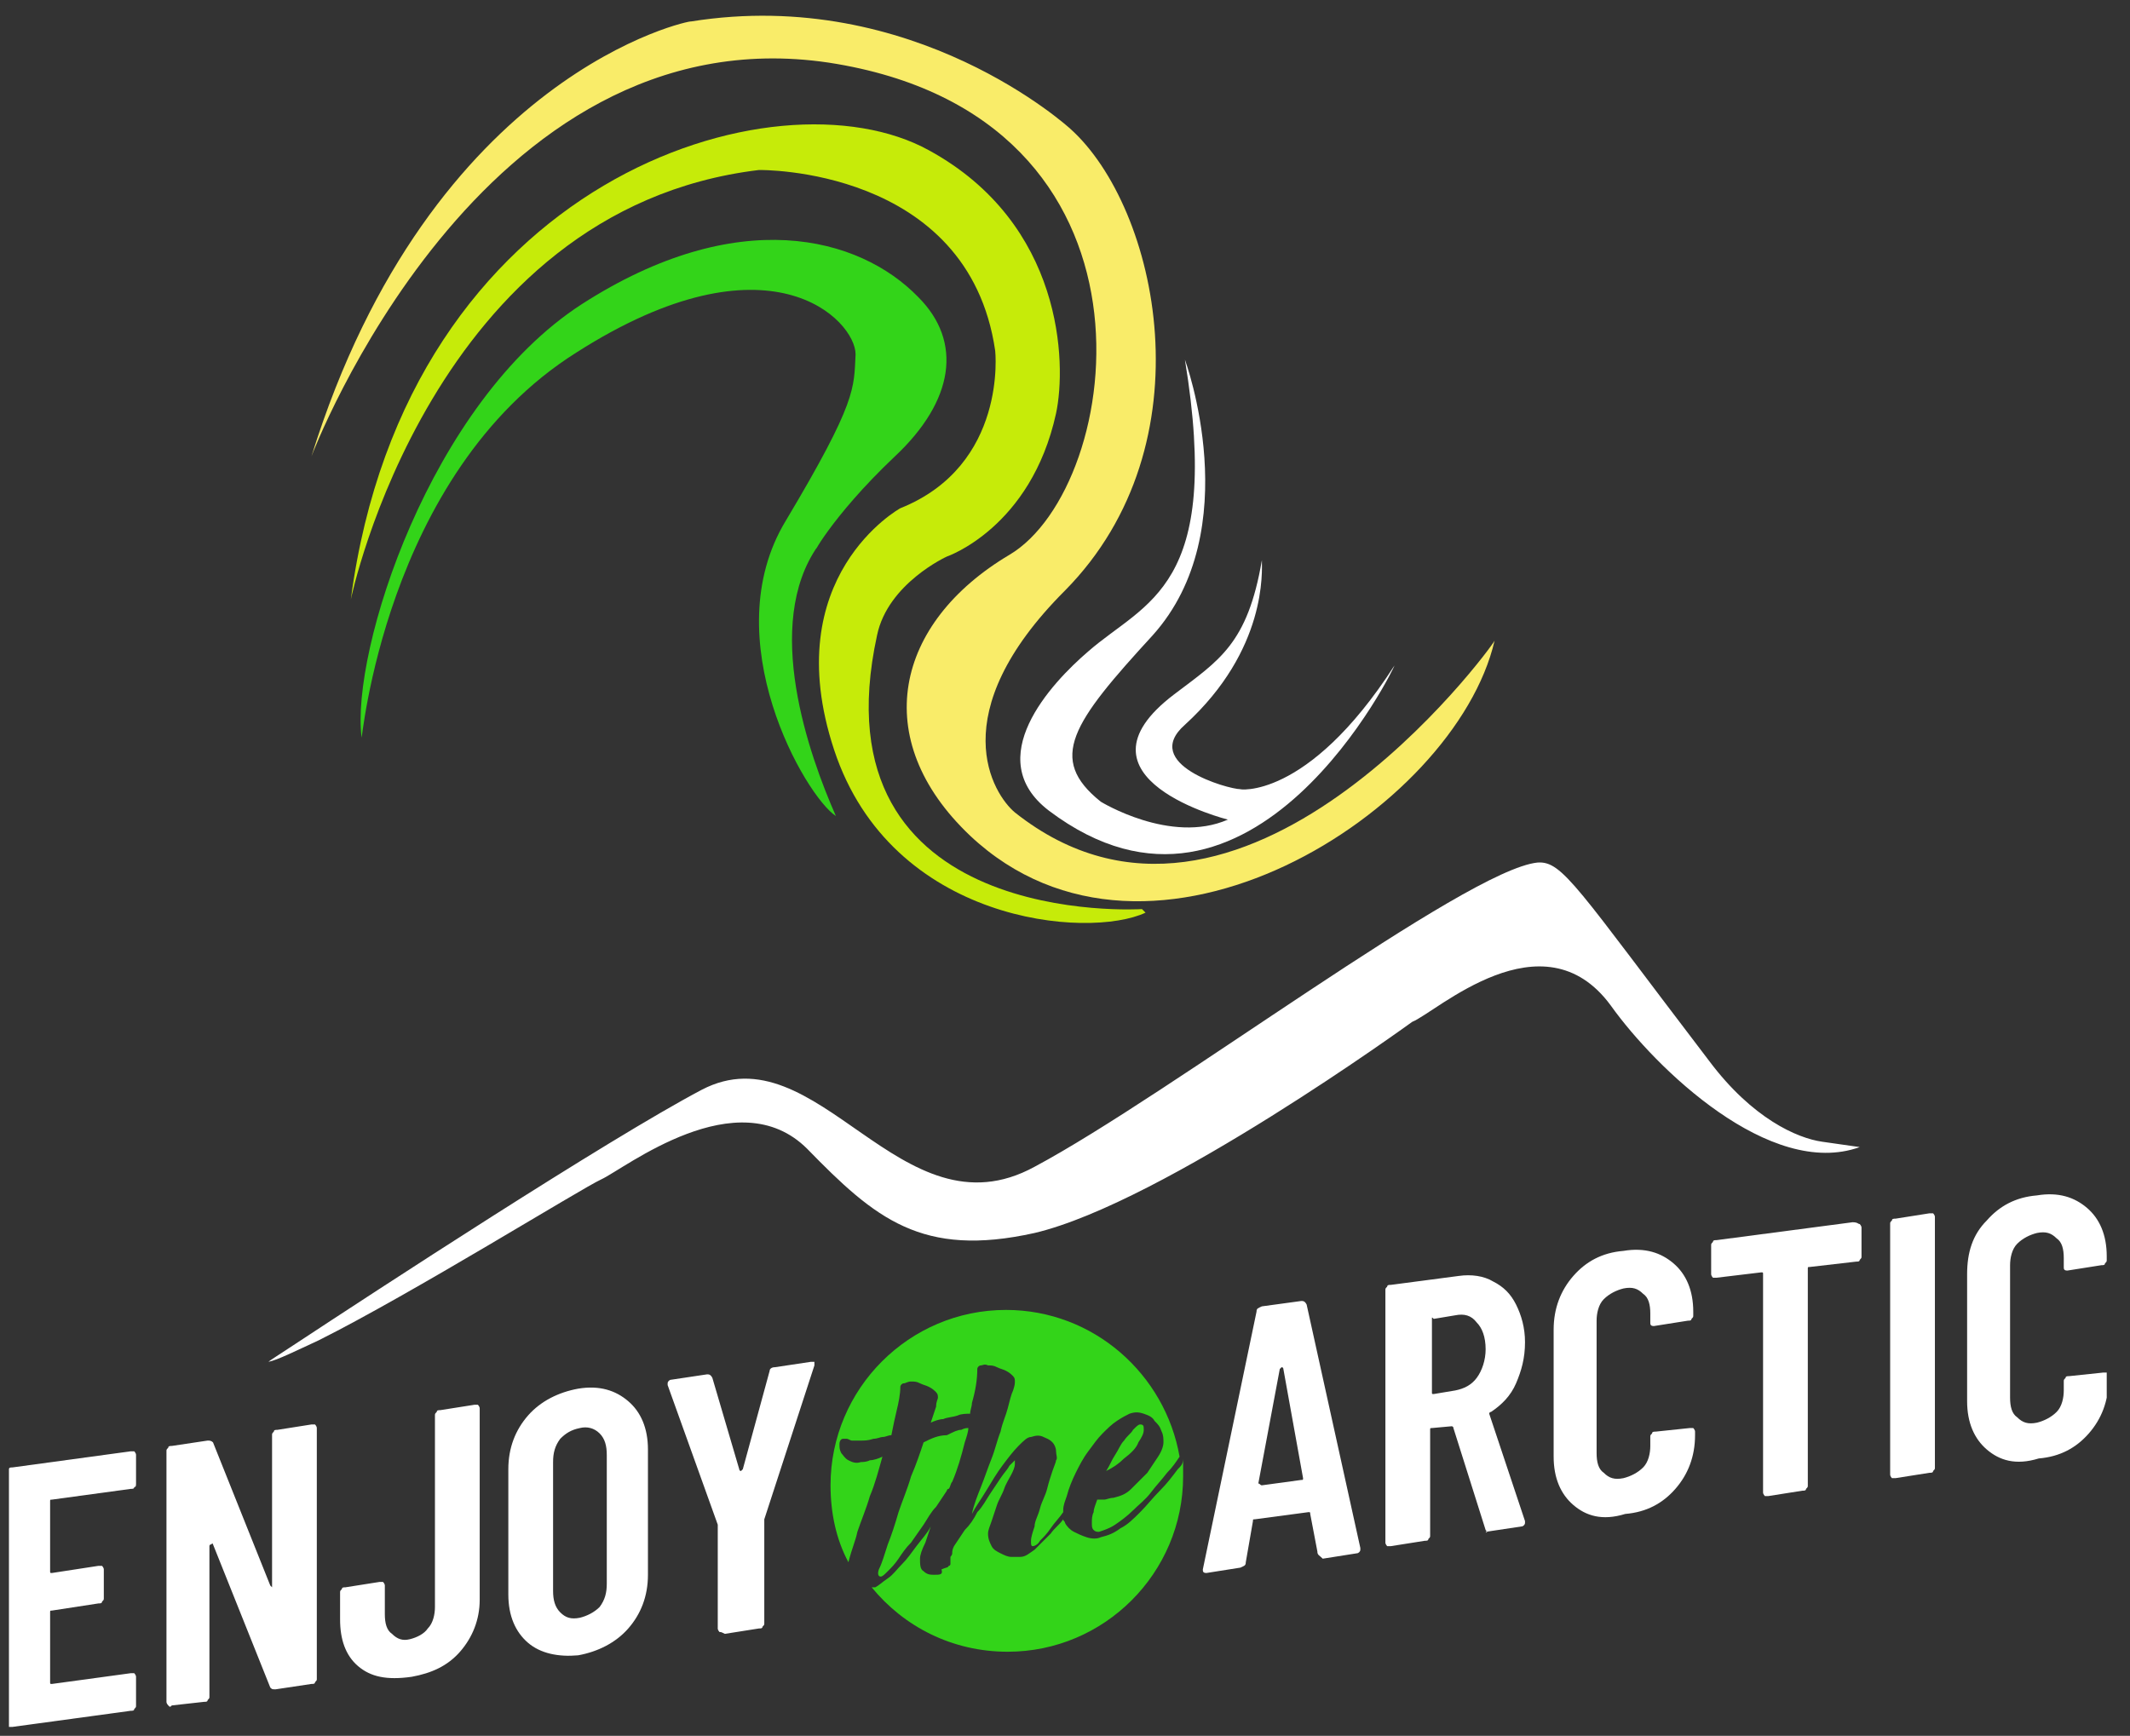
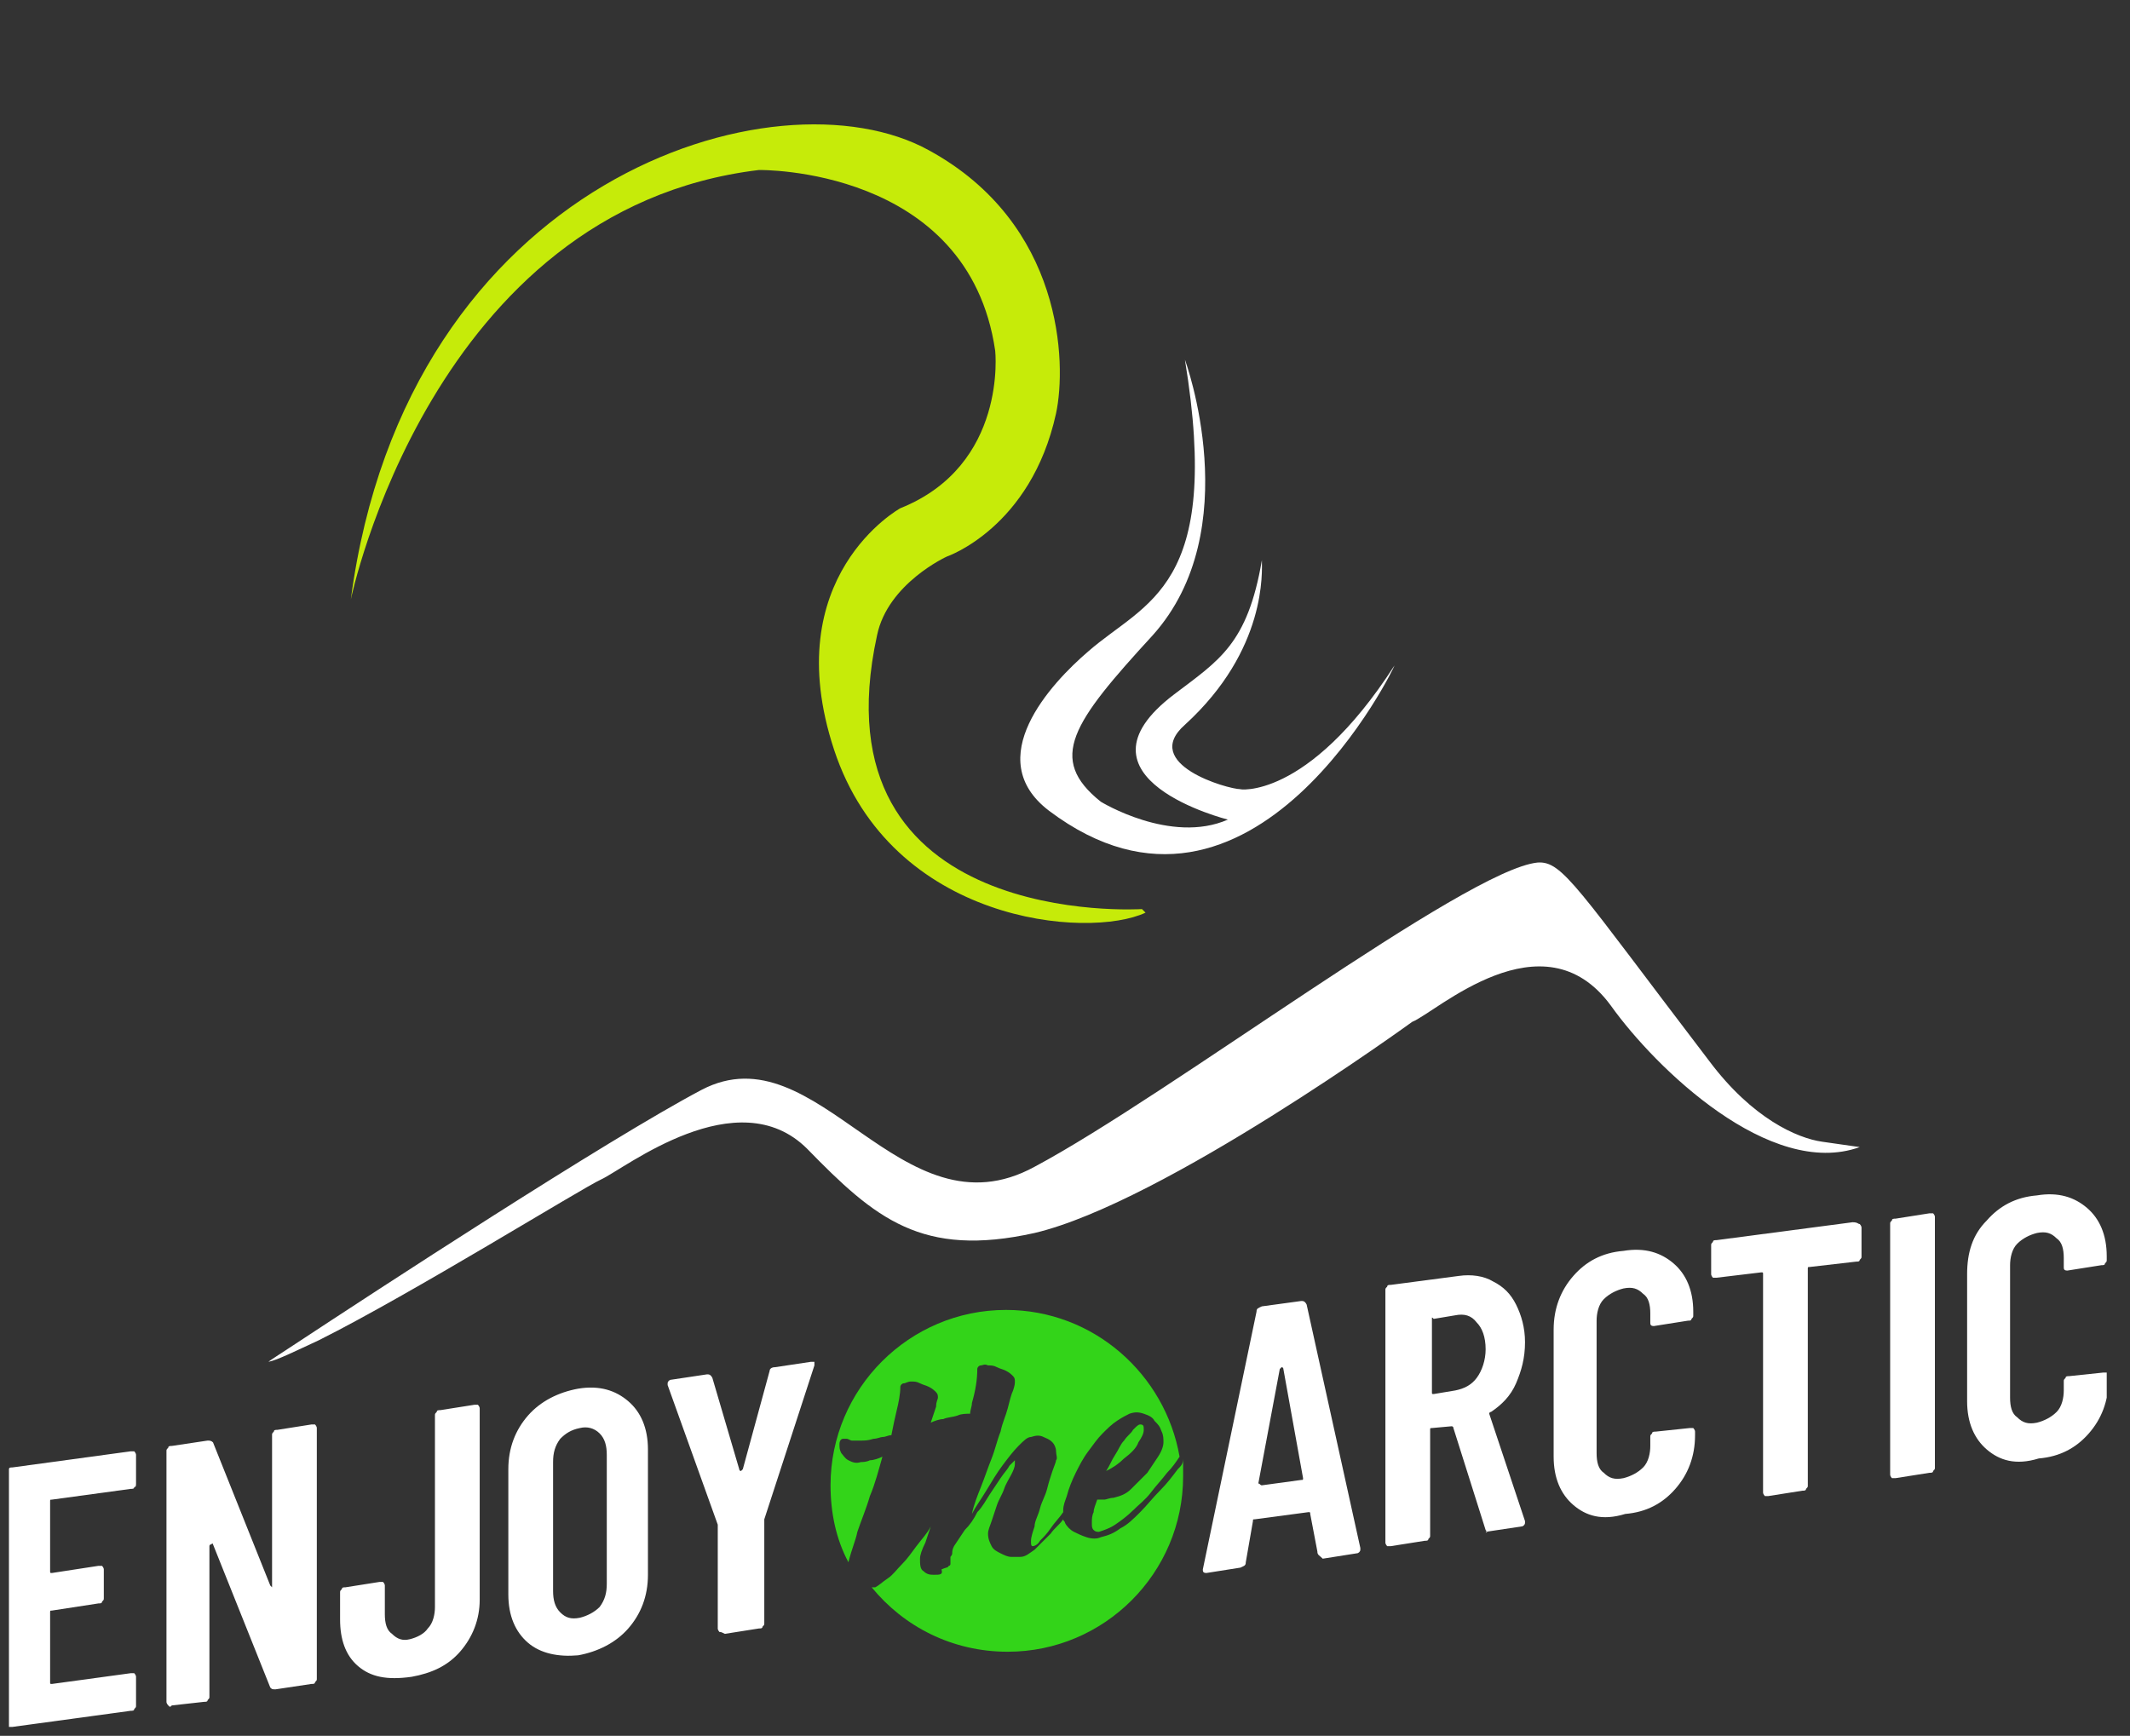
<svg xmlns="http://www.w3.org/2000/svg" xmlns:xlink="http://www.w3.org/1999/xlink" version="1.1" id="Layer_1" x="0px" y="0px" viewBox="0 0 119 97" style="enable-background:new 0 0 119 97;" xml:space="preserve">
  <rect x="0" y="0" width="119" height="97" fill="#333333" stroke="none" />
  <style type="text/css">
	.st0{clip-path:url(#SVGID_1_);fill:#33D419;}
	.st1{clip-path:url(#SVGID_1_);fill:#C6EB09;}
	.st2{clip-path:url(#SVGID_1_);fill:#F9EC69;}
	.st3{clip-path:url(#SVGID_1_);fill:#FFFFFF;}
</style>
  <g>
    <g>
      <defs>
        <rect id="SVGID_3_" x="0.5" y="0.8" width="117.2" height="95.8" />
      </defs>
      <clipPath id="SVGID_1_">
        <use xlink:href="#SVGID_3_" style="overflow:visible;" />
      </clipPath>
-       <path class="st0" d="M20.2,41.2c0,0.6,1.2-14.7,12-21.5c10.8-6.9,15.6-1.8,15.6,0.1c-0.1,1.9,0.1,2.6-3.9,9.3    c-4,6.6,1.1,15.4,2.8,16.5c-1.5-3.4-4.1-10.7-1-15.1c-0.5,0.9,0.6-1.5,4.3-5c3.3-3.1,3.8-6.4,1.3-8.9C48,13.2,41.2,11.4,32.5,17    C24,22.5,19.6,36.4,20.2,41.2" />
      <path class="st1" d="M63.8,50.8c0,0-18.4,1.2-14.8-15.3c0.6-2.9,3.9-4.4,3.9-4.4s4.7-1.6,6.1-8c0.6-2.8,0.4-10.6-7.1-14.7    c-8.5-4.7-29.2,1.6-32.3,25.1c0,0,4.5-21.8,22.8-24c0,0,11.7-0.2,13.2,10.1c0,0,0.7,6.4-5.3,8.8c0,0-6.9,3.8-3.7,13.5    c3.2,9.7,14.2,10.6,17.4,9.1" />
-       <path class="st2" d="M17.4,25.5c0,0,9.4-24.9,28.9-22c19.5,3,16.5,23.7,10.1,27.5c-6.4,3.8-7.9,10.3-2.2,15.7    c10.1,9.5,27.1-1.4,29.3-10.9c-0.1,0.3-14.2,19.6-26.8,9.6c-1.2-1-4.1-5.5,2.8-12.4c8.1-8.2,5.2-21.4,0.3-25.8c0,0-8.7-8-21.2-6    C38.7,1.1,24.1,4,17.4,25.5" />
      <path class="st3" d="M77.9,37.2c0.2-0.3-7.9,16.7-19.3,8.1c-3.8-2.9,0.1-7.1,2.2-8.9c3.2-2.8,7.5-3.5,5.4-16.3    c0,0,3.5,9.5-1.8,15.4c-4.5,4.9-5.9,6.9-2.9,9.3c0,0,3.9,2.4,7.1,1c0,0-9.2-2.3-3-7c2.5-1.9,4.1-2.8,4.9-7.5c0,0.6,0.3,5-4.3,9.2    c-2.5,2.2,2.4,3.6,3.1,3.6C69.1,44.1,73,44.8,77.9,37.2" />
      <path class="st3" d="M101.8,63.8l2.1,0.3c-5,1.8-11.4-4.4-13.9-7.9c-3.8-5.2-9.8,0.4-11.1,0.9c0,0-13.9,10.1-21.1,11.8    c-6.3,1.4-8.9-0.8-12.7-4.7c-3.9-3.9-10.2,1.1-11.5,1.7c-1.1,0.5-10.6,6.4-15.8,9c-1.3,0.6-2.3,1.1-2.8,1.2c0.1-0.1,0.6-0.4,1.5-1    c4.4-2.9,17.4-11.4,22.7-14.2c6.5-3.4,11.1,8.4,18.6,4.3c7.5-4,24.1-16.6,28.1-17c1.4-0.1,2.2,1.4,9.6,11.1    C97.9,62.5,100.4,63.6,101.8,63.8" />
      <path class="st0" d="M63.6,80.6c0.2-0.3,0.3-0.5,0.3-0.7c0-0.2,0-0.3-0.2-0.3c-0.1,0-0.2,0.1-0.4,0.3c-0.1,0.2-0.3,0.3-0.5,0.6    c-0.2,0.2-0.3,0.5-0.5,0.8c-0.2,0.3-0.3,0.6-0.5,0.9c0.4-0.2,0.7-0.4,1-0.7C63.2,81.2,63.5,80.9,63.6,80.6" />
      <path class="st0" d="M47.9,85.6c0.2-0.6,0.5-1.3,0.7-2c0.3-0.7,0.5-1.5,0.7-2.2c-0.2,0.1-0.5,0.2-0.7,0.2    c-0.2,0.1-0.4,0.1-0.5,0.1c-0.3,0.1-0.5,0-0.7-0.1c-0.2-0.1-0.3-0.3-0.4-0.4c-0.1-0.2-0.1-0.3-0.1-0.5c0-0.2,0.1-0.3,0.2-0.3    c0,0,0.1,0,0.2,0c0.1,0,0.2,0.1,0.3,0.1c0.1,0,0.3,0,0.5,0c0.2,0,0.4,0,0.7-0.1c0.2,0,0.4-0.1,0.5-0.1c0.2,0,0.3-0.1,0.5-0.1    c0.1-0.5,0.2-1,0.3-1.4c0.1-0.4,0.2-0.9,0.2-1.3c0-0.1,0.1-0.2,0.2-0.2c0.1,0,0.2-0.1,0.4-0.1c0.2,0,0.3,0,0.5,0.1    c0.2,0.1,0.3,0.1,0.5,0.2c0.2,0.1,0.3,0.2,0.4,0.3c0.1,0.1,0.1,0.2,0.1,0.3c0,0.1-0.1,0.2-0.1,0.5c-0.1,0.3-0.2,0.6-0.3,0.9    c0.2-0.1,0.5-0.2,0.7-0.2c0.2-0.1,0.5-0.1,0.8-0.2C53.7,79,54,79,54.2,79c0-0.2,0.1-0.4,0.1-0.6c0.2-0.7,0.3-1.3,0.3-1.9    c0-0.1,0.1-0.2,0.2-0.2c0.1,0,0.2-0.1,0.4,0c0.2,0,0.3,0,0.5,0.1c0.2,0.1,0.3,0.1,0.5,0.2c0.2,0.1,0.3,0.2,0.4,0.3    c0.1,0.1,0.1,0.2,0.1,0.3c0,0.1,0,0.2-0.1,0.5c-0.1,0.2-0.2,0.6-0.3,1c-0.1,0.4-0.3,0.8-0.4,1.3c-0.2,0.5-0.3,1-0.5,1.5    c-0.2,0.5-0.4,1.1-0.6,1.6c-0.2,0.5-0.4,1-0.5,1.5c0.2-0.4,0.5-0.8,0.8-1.3c0.3-0.5,0.6-1,0.9-1.4c0.3-0.4,0.6-0.8,0.9-1.1    c0.3-0.3,0.5-0.5,0.7-0.5c0.3-0.1,0.5-0.1,0.7,0c0.2,0.1,0.3,0.1,0.5,0.3c0.1,0.1,0.2,0.3,0.2,0.5c0,0.2,0.1,0.4,0,0.5    c0,0.1-0.1,0.3-0.2,0.6c-0.1,0.3-0.2,0.6-0.3,1c-0.1,0.4-0.3,0.7-0.4,1.1c-0.1,0.4-0.3,0.7-0.3,1c-0.1,0.3-0.2,0.6-0.2,0.8    c0,0.2,0,0.3,0.1,0.3c0.1,0,0.3-0.1,0.4-0.3c0.2-0.2,0.4-0.4,0.6-0.7c0.2-0.3,0.5-0.6,0.7-0.9c0,0,0,0,0-0.1    c0-0.3,0.1-0.5,0.2-0.8c0.1-0.4,0.3-0.9,0.5-1.3c0.2-0.4,0.4-0.8,0.7-1.2c0.3-0.4,0.5-0.7,0.8-1c0.3-0.3,0.5-0.5,0.8-0.7    c0.3-0.2,0.5-0.3,0.7-0.4c0.3-0.1,0.5-0.1,0.8,0c0.3,0.1,0.5,0.2,0.6,0.4c0.2,0.2,0.3,0.3,0.4,0.6c0.1,0.2,0.1,0.4,0.1,0.6    c0,0.2-0.1,0.5-0.3,0.8c-0.2,0.3-0.4,0.6-0.6,0.9c-0.3,0.3-0.6,0.6-0.9,0.9c-0.3,0.3-0.6,0.4-1,0.5c-0.2,0-0.4,0.1-0.5,0.1    c-0.2,0-0.3,0-0.4,0c-0.1,0.3-0.2,0.5-0.2,0.7c-0.1,0.2-0.1,0.4-0.1,0.6c0,0.2,0,0.3,0.1,0.4c0.1,0.1,0.2,0.1,0.3,0.1    c0.3-0.1,0.6-0.2,0.9-0.4c0.3-0.2,0.7-0.5,1-0.8c0.3-0.3,0.7-0.6,1-1c0.3-0.4,0.6-0.7,0.9-1.1c0.3-0.3,0.5-0.6,0.7-0.9    c-0.8-4.6-4.8-8.2-9.7-8.2c-5.4,0-9.8,4.4-9.8,9.8c0,1.5,0.3,3,1,4.3C47.6,86.5,47.8,86.1,47.9,85.6" />
-       <path class="st0" d="M51.6,80.6c-0.2,0.6-0.4,1.2-0.7,1.9c-0.2,0.7-0.5,1.4-0.7,2c-0.2,0.7-0.4,1.3-0.6,1.8    c-0.2,0.6-0.3,1-0.5,1.4c-0.1,0.3,0,0.4,0.1,0.4c0.1,0,0.2-0.1,0.4-0.3c0.2-0.2,0.4-0.4,0.6-0.7c0.2-0.3,0.4-0.6,0.7-0.9    c0.2-0.3,0.5-0.7,0.7-1c0.2-0.3,0.4-0.7,0.7-1c0.2-0.3,0.4-0.6,0.6-0.9c0,0,0-0.1,0.1-0.1c0.1-0.1,0.1-0.3,0.2-0.4    c0.3-0.7,0.5-1.4,0.7-2.2c0.1-0.3,0.2-0.6,0.2-0.8c-0.1,0-0.2,0-0.4,0.1c-0.2,0-0.4,0.1-0.8,0.3C52.4,80.2,52,80.4,51.6,80.6" />
      <path class="st0" d="M65.8,82.1c-0.3,0.4-0.6,0.8-1,1.2c-0.4,0.4-0.7,0.8-1.1,1.2c-0.4,0.4-0.7,0.7-1.1,0.9    c-0.4,0.3-0.7,0.4-1.1,0.5c-0.2,0.1-0.5,0.1-0.8,0c-0.3-0.1-0.5-0.2-0.7-0.3c-0.2-0.1-0.4-0.3-0.5-0.5c0-0.1-0.1-0.1-0.1-0.2    c-0.2,0.3-0.5,0.5-0.7,0.8c-0.3,0.3-0.6,0.6-0.9,0.9c-0.3,0.2-0.5,0.4-0.8,0.4c-0.1,0-0.3,0-0.5,0c-0.2,0-0.4-0.1-0.6-0.2    c-0.2-0.1-0.4-0.2-0.5-0.4c-0.1-0.2-0.2-0.4-0.2-0.7c0-0.2,0.1-0.4,0.2-0.7c0.1-0.3,0.2-0.6,0.3-0.9c0.1-0.3,0.3-0.6,0.4-0.9    c0.1-0.3,0.3-0.6,0.4-0.8c0.1-0.2,0.2-0.4,0.2-0.6c0-0.1,0-0.2,0-0.2c0,0-0.1,0.1-0.3,0.3c-0.1,0.2-0.3,0.4-0.5,0.7    c-0.2,0.3-0.4,0.6-0.6,0.9c-0.2,0.3-0.4,0.7-0.7,1c-0.2,0.4-0.4,0.7-0.7,1c-0.2,0.3-0.4,0.6-0.6,0.9c-0.1,0.2-0.1,0.3-0.1,0.4    c0,0.1-0.1,0.2-0.1,0.2c0,0.1,0,0.1,0,0.2c0,0,0,0.1,0,0.1c0,0,0,0,0,0.1c0,0,0,0.1-0.1,0.1c0,0.1-0.2,0.1-0.4,0.2    C52.7,88,52.5,88,52.2,88c-0.2,0-0.4,0-0.6-0.2c-0.2-0.1-0.2-0.4-0.2-0.7c0-0.2,0.1-0.5,0.3-0.9c0.1-0.3,0.2-0.6,0.3-0.9    c0,0,0,0,0,0c-0.2,0.4-0.5,0.7-0.8,1.1c-0.3,0.4-0.5,0.7-0.8,1c-0.3,0.3-0.5,0.6-0.8,0.8c-0.3,0.2-0.5,0.4-0.7,0.5c0,0,0,0-0.1,0    c0,0,0,0-0.1,0c0,0,0,0,0,0c1.8,2.2,4.5,3.6,7.6,3.6c5.4,0,9.8-4.4,9.8-9.8c0-0.3,0-0.7,0-1C66.1,81.8,66,81.9,65.8,82.1" />
      <path class="st3" d="M7.5,83.1c0,0.1-0.1,0.1-0.2,0.1l-4.4,0.6c-0.1,0-0.1,0-0.1,0.1v3.9c0,0.1,0,0.1,0.1,0.1l2.6-0.4    c0.1,0,0.1,0,0.2,0c0,0,0.1,0.1,0.1,0.2v1.6c0,0.1,0,0.1-0.1,0.2c0,0.1-0.1,0.1-0.2,0.1L2.9,90c-0.1,0-0.1,0-0.1,0.1v3.9    c0,0.1,0,0.1,0.1,0.1l4.4-0.6c0.1,0,0.1,0,0.2,0c0,0,0.1,0.1,0.1,0.2v1.6c0,0.1,0,0.1-0.1,0.2c0,0.1-0.1,0.1-0.2,0.1l-6.6,0.9    c-0.1,0-0.1,0-0.2,0c0,0-0.1-0.1-0.1-0.2v-14c0-0.1,0-0.1,0.1-0.2c0-0.1,0.1-0.1,0.2-0.1l6.6-0.9c0.1,0,0.1,0,0.2,0    c0,0,0.1,0.1,0.1,0.2v1.6C7.6,83,7.6,83.1,7.5,83.1" />
      <path class="st3" d="M9.4,95.3c0,0-0.1-0.1-0.1-0.2v-14c0-0.1,0-0.1,0.1-0.2c0-0.1,0.1-0.1,0.2-0.1l2-0.3c0.1,0,0.2,0,0.3,0.1    l3.2,8c0,0,0.1,0.1,0.1,0.1c0,0,0,0,0-0.1v-8.4c0-0.1,0-0.1,0.1-0.2c0-0.1,0.1-0.1,0.2-0.1l1.9-0.3c0.1,0,0.1,0,0.2,0    c0,0,0.1,0.1,0.1,0.2v14c0,0.1,0,0.1-0.1,0.2c0,0.1-0.1,0.1-0.2,0.1l-2,0.3c-0.2,0-0.2,0-0.3-0.1l-3.2-8c0,0,0-0.1-0.1,0    c0,0-0.1,0-0.1,0.1l0,8.4c0,0.1,0,0.1-0.1,0.2c0,0.1-0.1,0.1-0.2,0.1l-1.8,0.2C9.5,95.4,9.5,95.4,9.4,95.3" />
      <path class="st3" d="M20,93.1c-0.7-0.6-1-1.5-1-2.6V89c0-0.1,0-0.1,0.1-0.2c0-0.1,0.1-0.1,0.2-0.1l1.9-0.3c0.1,0,0.1,0,0.2,0    c0,0,0.1,0.1,0.1,0.2v1.6c0,0.5,0.1,0.9,0.4,1.1c0.3,0.3,0.6,0.4,1,0.3c0.4-0.1,0.8-0.3,1-0.6c0.3-0.3,0.4-0.8,0.4-1.2V79.1    c0-0.1,0-0.1,0.1-0.2c0-0.1,0.1-0.1,0.2-0.1l1.9-0.3c0.1,0,0.1,0,0.2,0c0,0,0.1,0.1,0.1,0.2v10.7c0,1.1-0.4,2.1-1.1,2.9    c-0.7,0.8-1.6,1.2-2.7,1.4C21.6,93.9,20.7,93.7,20,93.1" />
      <path class="st3" d="M29.5,91.8c-0.7-0.6-1.1-1.5-1.1-2.7v-7c0-1.2,0.4-2.2,1.1-3c0.7-0.8,1.7-1.3,2.8-1.5    c1.2-0.2,2.1,0.1,2.8,0.7c0.7,0.6,1.1,1.5,1.1,2.7v7c0,1.2-0.4,2.2-1.1,3c-0.7,0.8-1.7,1.3-2.8,1.5C31.2,92.6,30.2,92.4,29.5,91.8     M33.5,89.8c0.3-0.4,0.4-0.8,0.4-1.3v-7.2c0-0.5-0.1-0.9-0.4-1.2c-0.3-0.3-0.7-0.4-1.1-0.3c-0.5,0.1-0.8,0.3-1.1,0.6    c-0.3,0.4-0.4,0.8-0.4,1.3v7.2c0,0.5,0.1,0.9,0.4,1.2c0.3,0.3,0.6,0.4,1.1,0.3C32.8,90.3,33.2,90.1,33.5,89.8" />
      <path class="st3" d="M40.2,91.2c0,0-0.1-0.1-0.1-0.2v-5.7l0-0.1l-2.8-7.8c0,0,0-0.1,0-0.1c0-0.1,0.1-0.2,0.2-0.2l2-0.3    c0.1,0,0.2,0,0.3,0.2l1.5,5.1c0,0,0,0.1,0.1,0.1c0,0,0,0,0.1-0.1l1.5-5.5c0-0.1,0.1-0.2,0.3-0.2l2-0.3c0.1,0,0.1,0,0.2,0    c0,0,0,0.1,0,0.2l-2.8,8.6l0,0.1v5.7c0,0.1,0,0.1-0.1,0.2c0,0.1-0.1,0.1-0.2,0.1l-1.9,0.3C40.3,91.2,40.3,91.2,40.2,91.2" />
      <path class="st3" d="M73.6,86.7l-0.4-2.1c0-0.1,0-0.1-0.1-0.1l-3,0.4c-0.1,0-0.1,0-0.1,0.1l-0.4,2.3c0,0.2-0.1,0.2-0.3,0.3    l-1.9,0.3c-0.2,0-0.2-0.1-0.2-0.2l3-14.4c0-0.2,0.1-0.2,0.3-0.3l2.2-0.3c0.1,0,0.2,0,0.3,0.2l3,13.6v0.1c0,0.1-0.1,0.2-0.2,0.2    l-1.9,0.3C73.7,86.9,73.6,86.9,73.6,86.7 M70.5,83l2.2-0.3c0.1,0,0.1,0,0.1-0.1l-1.1-6.1c0,0,0-0.1-0.1-0.1c0,0,0,0-0.1,0.1    l-1.2,6.4C70.4,82.9,70.4,83,70.5,83" />
      <path class="st3" d="M83,85.5l-1.8-5.7c0-0.1-0.1-0.1-0.1-0.1l-1.1,0.1c-0.1,0-0.1,0-0.1,0.1v5.9c0,0.1,0,0.1-0.1,0.2    c0,0.1-0.1,0.1-0.2,0.1l-1.9,0.3c-0.1,0-0.1,0-0.2,0c0,0-0.1-0.1-0.1-0.2V72.1c0-0.1,0-0.1,0.1-0.2c0-0.1,0.1-0.1,0.2-0.1l3.8-0.5    c0.7-0.1,1.4,0,1.9,0.3c0.6,0.3,1,0.7,1.3,1.3c0.3,0.6,0.5,1.3,0.5,2.1c0,0.9-0.2,1.6-0.5,2.3c-0.3,0.7-0.8,1.2-1.4,1.6    c-0.1,0-0.1,0.1-0.1,0.1l2,6c0,0,0,0.1,0,0.1c0,0.1-0.1,0.2-0.2,0.2l-2,0.3C83.1,85.7,83.1,85.6,83,85.5 M80,73.7v4.1    c0,0.1,0,0.1,0.1,0.1l1.2-0.2c0.5-0.1,0.9-0.3,1.2-0.7c0.3-0.4,0.5-1,0.5-1.6c0-0.7-0.2-1.2-0.5-1.5c-0.3-0.4-0.7-0.5-1.2-0.4    l-1.2,0.2C80,73.6,80,73.6,80,73.7" />
      <path class="st3" d="M87.9,84.1c-0.7-0.6-1.1-1.5-1.1-2.7v-7.1c0-1.2,0.4-2.2,1.1-3c0.7-0.8,1.6-1.3,2.8-1.4    c1.2-0.2,2.1,0.1,2.8,0.7c0.7,0.6,1.1,1.5,1.1,2.7v0.2c0,0.1,0,0.1-0.1,0.2c0,0.1-0.1,0.1-0.2,0.1l-1.9,0.3    c-0.2,0-0.2-0.1-0.2-0.2v-0.5c0-0.5-0.1-0.9-0.4-1.1c-0.3-0.3-0.6-0.4-1.1-0.3c-0.4,0.1-0.8,0.3-1.1,0.6c-0.3,0.3-0.4,0.8-0.4,1.2    v7.4c0,0.5,0.1,0.9,0.4,1.1c0.3,0.3,0.6,0.4,1.1,0.3c0.4-0.1,0.8-0.3,1.1-0.6c0.3-0.3,0.4-0.8,0.4-1.2v-0.5c0-0.1,0-0.1,0.1-0.2    c0-0.1,0.1-0.1,0.2-0.1l1.9-0.2c0.1,0,0.1,0,0.2,0c0,0,0.1,0.1,0.1,0.2v0.2c0,1.2-0.4,2.2-1.1,3c-0.7,0.8-1.6,1.3-2.8,1.4    C89.5,85,88.6,84.7,87.9,84.1" />
      <path class="st3" d="M103.9,68.4c0,0,0.1,0.1,0.1,0.2v1.6c0,0.1,0,0.1-0.1,0.2c0,0.1-0.1,0.1-0.2,0.1l-2.6,0.3    c-0.1,0-0.1,0-0.1,0.1V83c0,0.1,0,0.1-0.1,0.2c0,0.1-0.1,0.1-0.2,0.1l-1.9,0.3c-0.1,0-0.1,0-0.2,0c0,0-0.1-0.1-0.1-0.2V71.2    c0-0.1,0-0.1-0.1-0.1l-2.5,0.3c-0.1,0-0.1,0-0.2,0c0,0-0.1-0.1-0.1-0.2v-1.6c0-0.1,0-0.1,0.1-0.2c0-0.1,0.1-0.1,0.2-0.1l7.6-1    C103.8,68.3,103.8,68.4,103.9,68.4" />
      <path class="st3" d="M105.7,82.6c0,0-0.1-0.1-0.1-0.2v-14c0-0.1,0-0.1,0.1-0.2c0-0.1,0.1-0.1,0.2-0.1l1.9-0.3c0.1,0,0.1,0,0.2,0    c0,0,0.1,0.1,0.1,0.2v14c0,0.1,0,0.1-0.1,0.2c0,0.1-0.1,0.1-0.2,0.1l-1.9,0.3C105.8,82.6,105.7,82.6,105.7,82.6" />
      <path class="st3" d="M111,81c-0.7-0.6-1.1-1.5-1.1-2.7v-7.1c0-1.2,0.3-2.2,1.1-3c0.7-0.8,1.6-1.3,2.8-1.4c1.2-0.2,2.1,0.1,2.8,0.7    c0.7,0.6,1.1,1.5,1.1,2.7v0.2c0,0.1,0,0.1-0.1,0.2c0,0.1-0.1,0.1-0.2,0.1l-1.9,0.3c-0.2,0-0.2-0.1-0.2-0.2v-0.5    c0-0.5-0.1-0.9-0.4-1.1c-0.3-0.3-0.6-0.4-1.1-0.3c-0.4,0.1-0.8,0.3-1.1,0.6c-0.3,0.3-0.4,0.8-0.4,1.2v7.4c0,0.5,0.1,0.9,0.4,1.1    c0.3,0.3,0.6,0.4,1.1,0.3c0.4-0.1,0.8-0.3,1.1-0.6c0.3-0.3,0.4-0.8,0.4-1.2v-0.5c0-0.1,0-0.1,0.1-0.2c0-0.1,0.1-0.1,0.2-0.1    l1.9-0.2c0.1,0,0.1,0,0.2,0c0,0,0.1,0.1,0.1,0.2v0.2c0,1.2-0.4,2.2-1.1,3c-0.7,0.8-1.6,1.3-2.8,1.4C112.6,81.9,111.7,81.6,111,81" />
    </g>
  </g>
</svg>